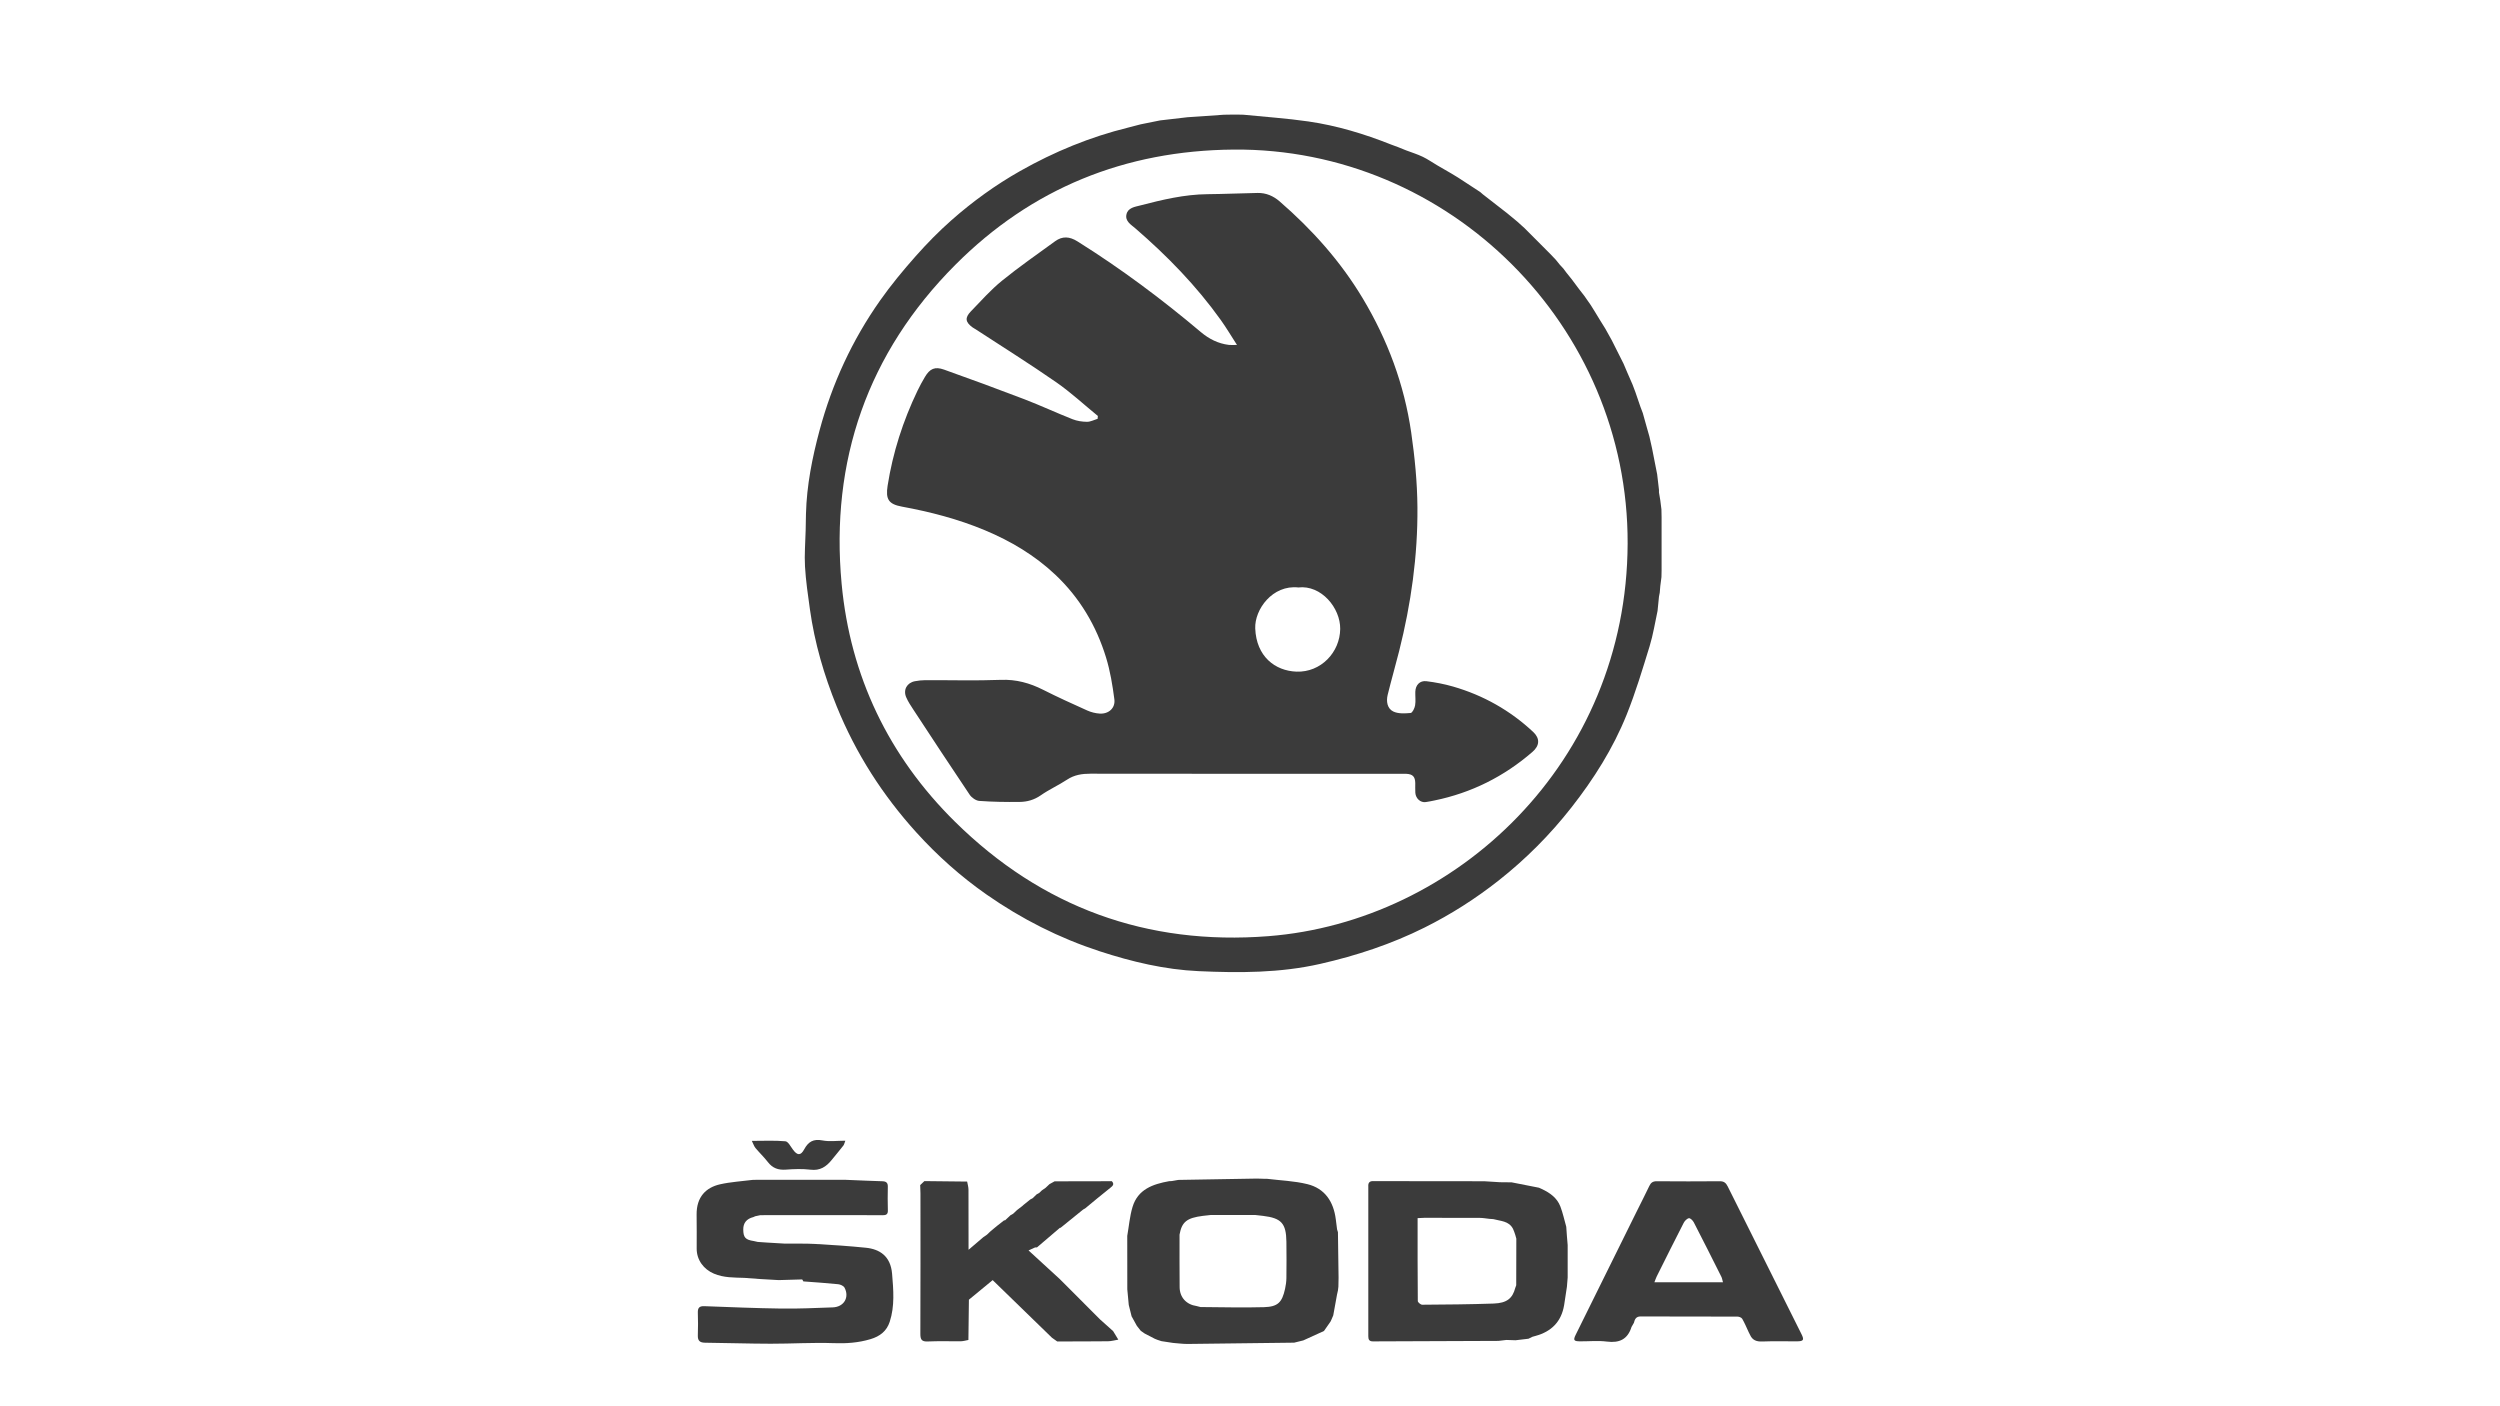
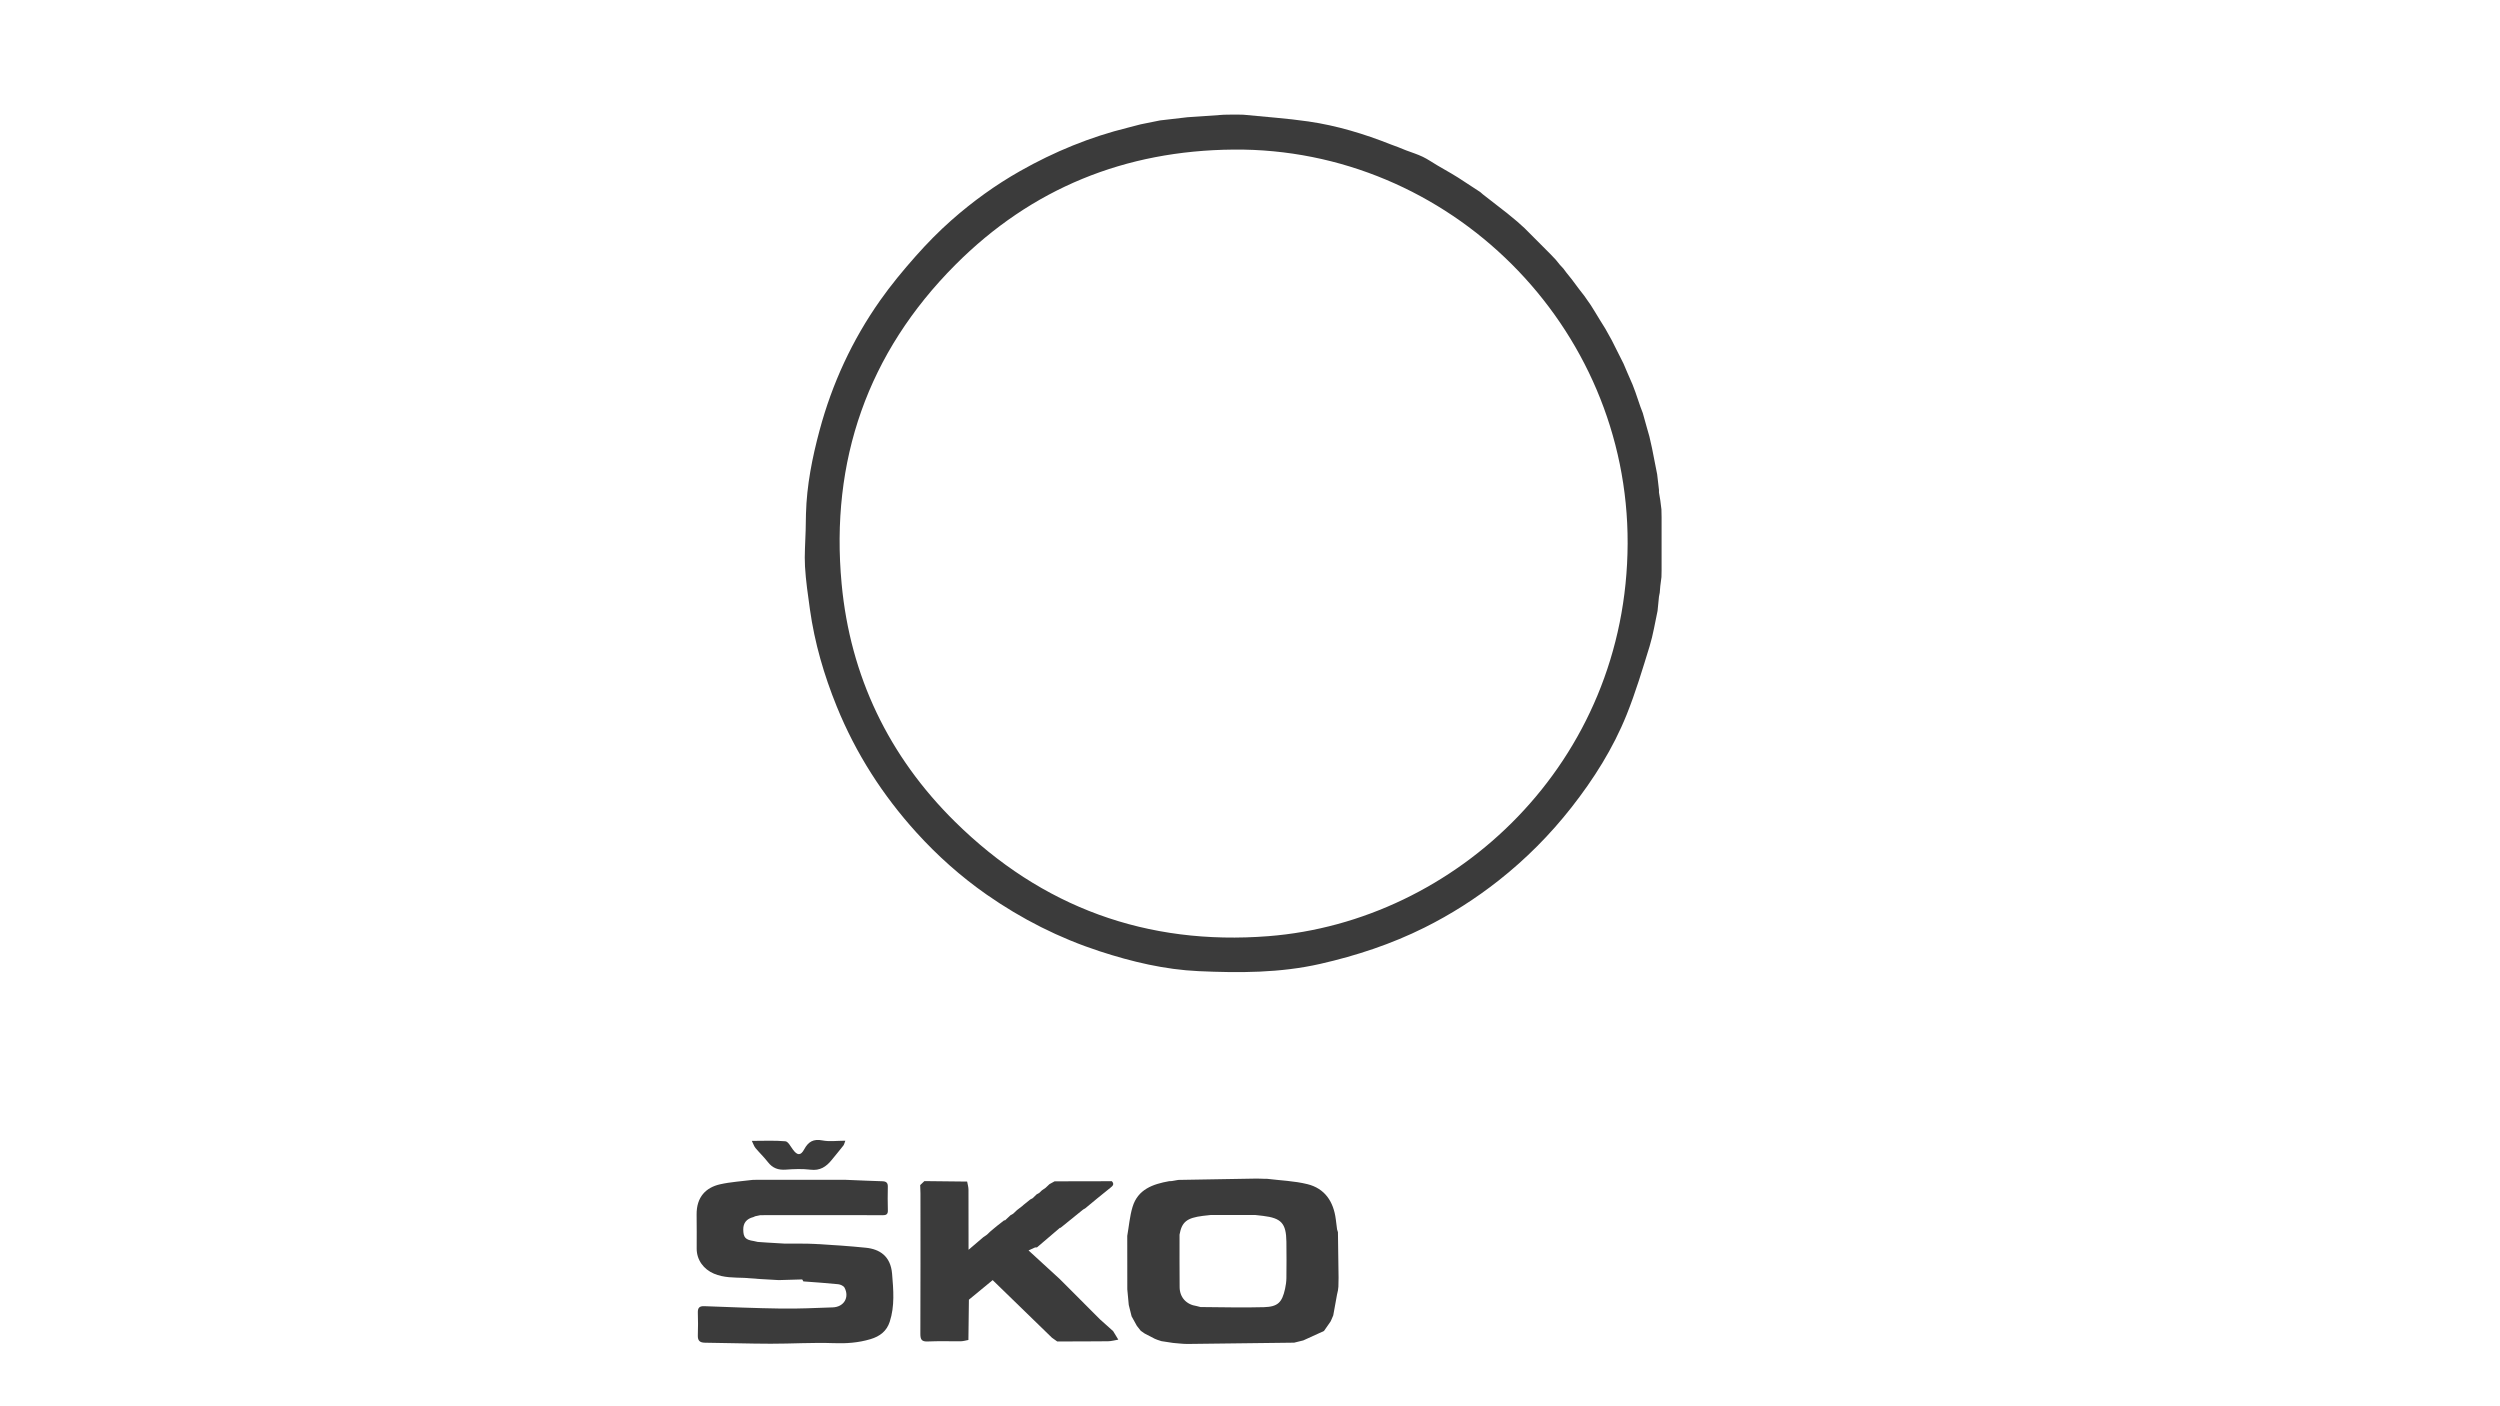
<svg xmlns="http://www.w3.org/2000/svg" id="Layer_2" data-name="Layer 2" viewBox="0 0 1920 1080">
  <defs>
    <style>
   .style-class {
    fill: #3b3b3b;
   }
  </style>
  </defs>
  <g id="Layer_1-2" data-name="Layer 1" transform="translate(535, 88)" class="style-class">
    <g>
      <path d="m621.9,75.27c2.85,2.36,5.7,4.71,8.55,7.07,1.82,1.64,3.63,3.29,5.45,4.93,6.66,6.68,13.31,13.35,19.97,20.03,1.31,1.38,2.61,2.75,3.92,4.13,1.03,1.28,2.06,2.56,3.1,3.83.94,1.02,1.88,2.03,2.82,3.05.73.98,1.46,1.97,2.19,2.95,1.34,1.67,2.67,3.34,4.01,5,2,2.67,4,5.33,5.99,8,1.29,1.67,2.59,3.33,3.88,5,1.64,2.35,3.28,4.69,4.92,7.04,1.03,1.65,2.05,3.3,3.08,4.95,1.41,2.31,2.81,4.62,4.22,6.93,1.26,2.02,2.52,4.05,3.78,6.07,1.67,2.99,3.34,5.99,5.01,8.98,3.03,6.02,6.05,12.05,9.08,18.07.9,2.12,1.8,4.25,2.7,6.37,1.42,3.24,2.83,6.48,4.24,9.73.73,1.93,1.45,3.85,2.18,5.78,1.26,3.69,2.53,7.38,3.79,11.07.63,1.68,1.26,3.35,1.9,5.03,1.02,3.66,2.05,7.33,3.07,10.99.66,2.33,1.33,4.66,1.99,6.99.67,2.99,1.34,5.99,2.02,8.98,1.31,6.68,2.63,13.36,3.94,20.04.47,3.97.93,7.94,1.39,11.91,0,.67,0,1.33,0,2,.33,2,.67,4,1.01,6,.29,2.33.59,4.67.88,7,.04,2,.08,4,.12,5.99,0,13.67,0,27.34,0,41-.03,1.67-.07,3.33-.1,5-.3,2.33-.6,4.67-.9,7-.13,1.63-.27,3.27-.4,4.9-.2,1.03-.4,2.07-.6,3.1-.37,3.67-.73,7.33-1.1,11-1.98,9.02-3.36,18.22-6.07,27.02-5.45,17.71-10.78,35.54-17.68,52.71-10.39,25.85-25.22,49.32-42.4,71.23-16.36,20.86-34.92,39.53-55.77,55.98-17.79,14.04-36.8,26.15-57.02,36.24-25.44,12.7-52.25,21.55-80.02,27.88-30.94,7.05-62.28,7.01-93.51,5.6-25.86-1.16-51.16-7.17-75.89-15.24-31.19-10.18-60.1-24.84-86.94-43.58-19.74-13.79-37.69-29.8-53.83-47.6-25.98-28.65-46.61-60.82-61.22-96.77-9.8-24.13-17.03-48.92-20.64-74.72-1.52-10.9-3.13-21.83-3.77-32.8-.53-9.2.29-18.48.5-27.72.1-4.23.14-8.47.24-12.71.56-21.87,4.81-43.2,10.45-64.2,9.65-35.92,25.07-69.33,46.5-99.74,8.34-11.84,17.63-23.07,27.24-33.92,8.67-9.79,17.88-19.2,27.69-27.84,16.21-14.28,33.7-26.94,52.56-37.62,26.21-14.85,53.81-26.21,83.08-33.41,3.19-.79,6.36-1.65,9.54-2.48,4.99-1.01,9.98-2.02,14.97-3.02.97-.11,1.95-.22,2.92-.33,6-.7,12-1.39,18-2.09,9.33-.64,18.67-1.29,28-1.93,2-.03,3.99-.07,5.99-.1,1.67,0,3.34,0,5.02,0,1.33.03,2.66.06,3.99.09,16.64,1.68,33.36,2.77,49.89,5.17,21.87,3.17,42.98,9.56,63.53,17.73,1.84.73,3.72,1.38,5.58,2.07,1.96.79,3.93,1.58,5.89,2.38,4.28,1.62,8.68,2.97,12.8,4.94,3.89,1.86,7.45,4.38,11.18,6.57,3.66,2.15,7.36,4.26,11.03,6.39,1.67,1.02,3.34,2.03,5.01,3.05,2.01,1.31,4.03,2.62,6.04,3.94,3.64,2.38,7.29,4.76,10.93,7.14.69.6,1.38,1.2,2.07,1.8,6,4.67,12.01,9.34,18.01,14.01Zm-209.7-48.39c-83.1.71-154.95,29.73-213.55,88.55-67.33,67.58-96.09,150.45-87.28,244.94,6.61,70.82,36.11,132.42,87.02,182.67,66.7,65.85,147.51,95.22,240.71,87.94,143.72-11.21,275.33-133.11,275.92-301.55.58-167.35-137.16-304.01-302.83-302.56Z" />
      <path d="m437.95,817.31c10.39,1.29,21.01,1.62,31.1,4.11,13.5,3.32,20.13,13.48,21.84,26.99.33,2.6.66,5.19.99,7.79.22.71.44,1.41.66,2.12.16,11.63.32,23.25.48,34.88-.04,2.33-.09,4.67-.13,7-.12.96-.24,1.92-.35,2.87-.23,1.04-.46,2.07-.7,3.11-.97,5.34-1.93,10.68-2.9,16.02-.41.97-.82,1.94-1.24,2.91-.29.62-.58,1.24-.86,1.86-1.68,2.41-3.35,4.82-5.03,7.22-5.29,2.41-10.58,4.83-15.88,7.24-2.34.58-4.68,1.15-7.02,1.73-27.23.35-54.45.73-81.68.99-3.77.04-7.54-.51-11.32-.79-2.97-.46-5.95-.91-8.92-1.36-.99-.33-1.99-.65-2.99-.98-.7-.28-1.39-.55-2.09-.83-2.61-1.35-5.22-2.71-7.83-4.06-1-.7-2-1.4-3-2.1,0,0,0-.01,0-.01-1.03-1.31-2.05-2.61-3.08-3.92,0,0,.04,0,.04,0-1.33-2.39-2.65-4.78-3.97-7.17-.73-2.92-1.45-5.83-2.18-8.75-.37-4-.74-8-1.12-12-.01-13.67-.03-27.33-.04-41,1.3-7.41,1.9-15.04,4.05-22.2,4.09-13.64,15.67-17.59,28.14-19.84.67-.03,1.33-.06,2-.09,1.67-.29,3.33-.59,5-.88,19.84-.34,39.69-.7,59.53-1.02,2.15-.04,4.3.11,6.46.16.68,0,1.35,0,2.03,0Zm-9,27.8c-11.35,0-22.69,0-34.04,0-2.02.22-4.04.44-6.06.67-12.37,1.56-16.21,4.64-17.96,14.42,0,.66,0,1.33,0,1.99.01,12.8-.06,25.6.07,38.39.08,7.83,5.19,13.34,13,14.46,1.02.26,2.03.51,3.05.77,16.27.08,32.55.58,48.81.09,10.64-.32,13.83-3.71,16.1-14.04.6-2.72,1.01-5.54,1.04-8.31.12-9.3.11-18.6,0-27.91-.19-14.13-3.88-18.15-17.94-19.85-2.02-.23-4.04-.45-6.06-.68Z" />
      <path d="m62.94,895.11c-4.67-.27-9.33-.53-14-.8-4.07-.3-8.14-.6-12.21-.9-7.93-.3-15.83,0-23.47-3.26-7.88-3.35-13.23-10.52-13.21-19.21.02-8.66.07-17.33-.05-25.99-.19-13.82,7.31-20.97,17.96-23.39,8.16-1.86,16.63-2.31,24.96-3.39,1.33-.03,2.67-.07,4-.1,22.33,0,44.67,0,67,.01,1.33.06,2.67.11,4,.17,8.24.33,16.48.73,24.72.95,2.88.08,4.26,1.1,4.21,4.11-.1,6.12-.18,12.24.03,18.36.1,3.09-1.54,3.61-3.94,3.63-6.34-.03-12.68-.05-19.02-.08-25,.01-49.99.02-74.99.03-1.35.29-2.7.57-4.05.86-.45.21-.88.5-1.35.62q-7.76,1.97-7.7,9.55c.05,6.12,1.68,7.9,8.12,8.85,1,.22,2,.45,3.01.67,2.31.16,4.62.32,6.94.48,4.68.28,9.36.55,14.04.83,7.66.06,15.34-.18,22.98.24,13.03.72,26.07,1.59,39.06,2.91,10.5,1.07,19.01,6.31,20.15,19.99,1.03,12.41,2.12,24.81-1.82,36.89-2.31,7.08-7.43,11.13-14.73,13.32-9.32,2.79-18.54,3.44-28.26,3.08-16.11-.59-32.27.47-48.41.44-16.8-.03-33.61-.6-50.41-.78-4.01-.04-5.72-1.53-5.56-5.66.22-5.82.19-11.66,0-17.49-.11-3.66,1.24-5.05,4.96-4.91,19.75.73,39.49,1.57,59.25,1.84,13.13.18,26.28-.45,39.41-.91,8.55-.3,12.99-7.66,9.05-15.13-.74-1.4-3.17-2.49-4.93-2.67-8.88-.91-17.8-1.47-26.7-2.15-.34-.53-.69-1.53-1.03-1.52-6,.1-12,.32-18,.52Z" />
-       <path d="m667.89,854.18c.17,2.33.33,4.66.49,6.99.19,2.34.39,4.67.59,7.01,0,8.33,0,16.67,0,25-.19,2.34-.38,4.67-.57,7.01-.71,4.72-1.36,9.45-2.15,14.16-2.12,12.67-9.72,20.29-21.92,23.62-.8.22-1.6.45-2.4.67-1.02.5-2.04,1.01-3.07,1.51-3.31.39-6.61.78-9.92,1.17-2.34-.08-4.68-.15-7.02-.23-2.03.24-4.07.48-6.1.72-32.12.11-64.23.18-96.35.38-3.11.02-3.59-1.62-3.61-4.01,0-38.33,0-76.67,0-115-.23-2.94,1.15-4.28,4.07-4.07,28.33.03,56.66.06,84.99.09,4,.25,8.01.5,12.01.75,3,.03,6,.06,9,.09,7,1.38,14,2.75,21,4.13.67.3,1.34.6,2,.91,6.29,2.92,11.86,6.81,14.43,13.49,1.93,5.04,3.05,10.4,4.53,15.61Zm-39.21,6.07c-.55-1.5-.96-3.09-1.69-4.5-3.18-6.16-9.59-5.92-15.09-7.46-1-.07-2-.14-2.99-.21-2.47-.26-4.94-.73-7.41-.74-14.15-.08-28.31-.07-42.46-.06-1.62,0-3.23.15-5.32.25,0,21.53-.05,42.6.15,63.68,0,.99,2.21,2.82,3.37,2.82,18.29-.13,36.59-.26,54.88-.9,10.13-.35,14.5-3.96,16.6-11.99.25-.68.49-1.37.74-2.05.03-11.94.05-23.87.08-35.81-.28-1.01-.57-2.01-.85-3.02Z" />
-       <path d="m717.98,931.18c-2.96,9.44-9.32,12.4-18.95,11.15-6.72-.87-13.64-.13-20.47-.18-4.9-.03-5.48-.86-3.41-5.07,15.58-31.55,31.19-63.08,46.8-94.61,3.24-6.55,6.6-13.05,9.73-19.65,1.21-2.56,2.77-3.65,5.7-3.62,16.16.13,32.32.14,48.48,0,3.21-.03,4.71,1.34,6.04,4.01,12.87,25.91,25.84,51.78,38.78,77.65,5.95,11.9,11.91,23.78,17.83,35.7,2.26,4.55,1.65,5.55-3.47,5.59-8.83.06-17.67-.24-26.48.12-4.5.18-7.69-.92-9.53-5.12-.34-.67-.68-1.34-1.02-2.01-1.62-3.44-3.06-6.99-4.96-10.27-.57-.98-2.41-1.71-3.67-1.71-24.8-.1-49.6-.04-74.4-.12-3.56-.01-4.46,2.21-5.15,4.92-.62,1.07-1.24,2.15-1.86,3.22Zm70.26-34.42c-.5-1.75-.67-3.06-1.22-4.17-7-13.97-14.01-27.94-21.18-41.82-.73-1.42-2.69-3.37-3.75-3.18-1.52.27-3.22,2.03-4.01,3.57-7,13.63-13.83,27.35-20.68,41.06-.64,1.27-1.06,2.65-1.81,4.54h52.65Z" />
      <path d="m278.88,894.3c10.32,10.34,20.65,20.68,30.97,31.02,3.34,2.99,6.68,5.99,10.03,8.98,1.33,2.18,2.66,4.36,3.99,6.54-2.65.44-5.29,1.22-7.95,1.25-13,.16-26,.12-38.99.15-1.35-.96-2.7-1.92-4.05-2.89-14.97-14.55-29.94-29.09-45.51-44.22-5.83,4.81-12.04,9.93-18.25,15.04-.13,10.31-.25,20.62-.38,30.92-1.92.35-3.84.97-5.77,1-8.47.11-16.96-.24-25.41.16-4.81.23-5.74-1.58-5.72-5.96.15-35.89.09-71.77.08-107.66,0-2.16-.14-4.31-.21-6.47,1.08-1.02,2.15-2.04,3.22-3.07,10.95.12,21.9.24,32.84.36.36,2.07,1.02,4.15,1.03,6.22.09,14.89.05,29.79.05,46.17,4.39-3.75,7.82-6.68,11.25-9.61.97-.67,1.95-1.35,2.92-2.02.69-.66,1.39-1.32,2.08-1.98.3-.28.61-.56.91-.84,1.67-1.39,3.34-2.77,5-4.15,0,0-.01.04-.01.04,1.71-1.34,3.42-2.69,5.13-4.03.27.03.53,0,.8-.06,1.4-1.31,2.8-2.63,4.2-3.94.63-.34,1.26-.69,1.89-1.03.7-.66,1.4-1.31,2.1-1.97.3-.29.59-.57.89-.86,1.37-1.05,2.73-2.1,4.1-3.15.3-.28.61-.55.91-.83,1.71-1.39,3.42-2.77,5.13-4.15.64-.34,1.27-.68,1.91-1.02,1.03-.99,2.06-1.99,3.09-2.98.63-.34,1.27-.68,1.9-1.03.69-.66,1.38-1.32,2.07-1.98.97-.67,1.94-1.35,2.91-2.02.7-.66,1.4-1.32,2.09-1.98.3-.28.6-.56.9-.84,1.3-.72,2.61-1.43,3.91-2.15,14.66-.03,29.33-.06,43.99-.09,2.03,2.27.81,3.51-1.19,5.08-6.53,5.13-12.88,10.49-19.29,15.77-.54.31-1.08.61-1.61.92-5.8,4.7-11.59,9.39-17.39,14.08,0,0-.26-.11-.26-.11,0,0-.25.13-.25.13-5.84,4.99-11.69,9.97-17.53,14.96-.49.01-.98.02-1.47.04-1.47.67-2.94,1.35-5.01,2.29,9.25,8.48,16.61,15.22,23.96,21.97Z" />
      <path d="m42.41,788.2c9.29,0,17.58-.43,25.77.3,2.09.19,4.02,3.96,5.72,6.3,3.38,4.66,6,4.94,8.71-.09,3.19-5.91,7.09-8.2,14.03-6.86,5.41,1.05,11.19.21,17.59.21-.71,1.8-.9,2.92-1.51,3.71-2.95,3.77-6.02,7.43-9.04,11.15-4.17,5.13-8.91,8.31-16.18,7.41-6.23-.77-12.66-.53-18.95-.05-5.81.44-10.21-1.12-13.81-5.79-2.93-3.8-6.46-7.13-9.54-10.82-1.07-1.28-1.57-3.02-2.79-5.46Z" />
-       <path d="m308.17,231.47c-10.66-8.71-20.82-18.15-32.09-25.97-20.21-14.03-41.09-27.09-61.69-40.55-.84-.55-1.75-.98-2.55-1.57-5.47-4.02-5.95-7.35-1.18-12.28,7.77-8.02,15.23-16.48,23.85-23.49,13.14-10.68,27.11-20.34,40.81-30.33,5.62-4.09,11.13-3.68,17.11.07,33.36,20.88,64.8,44.36,94.86,69.71,6.24,5.26,13.28,8.81,21.45,9.82,1.57.19,3.19.03,6.26.03-4.55-7.04-8.22-13.27-12.41-19.12-18.79-26.29-41.17-49.26-65.57-70.35-3.3-2.86-8.06-5.49-6.91-10.74,1.13-5.19,6.32-5.8,10.64-6.92,16.9-4.39,33.83-8.46,51.46-8.64,12.9-.13,25.8-.71,38.7-.95,6.44-.12,12.05,2.32,16.86,6.49,24.95,21.63,46.72,45.95,63.77,74.38,19.15,31.94,31.93,66.25,37.26,103.04,2.75,18.99,4.64,38.27,4.79,57.44.29,37.33-4.9,74.15-14.02,110.38-2.84,11.27-6.07,22.45-8.84,33.74-1.22,4.97-.35,10.49,4.27,12.75,3.8,1.85,8.93,1.56,13.37,1.16,1.36-.12,3.06-3.65,3.43-5.82.57-3.4.05-6.98.16-10.47.16-5.17,3.45-8.74,8.54-8.11,6.89.85,13.79,2.18,20.45,4.1,23.24,6.71,43.82,18.32,61.52,34.85,5.36,5.01,5.02,10.52-.55,15.34-21.83,18.92-46.83,31.44-75.14,37.27-2.27.47-4.55.95-6.85,1.27-3.96.55-7.63-2.69-7.96-7.11-.18-2.49,0-5-.05-7.5-.1-4.95-1.97-6.86-6.94-7.1-1.33-.06-2.67-.01-4-.01-79.5,0-158.99.04-238.49-.08-6.52-.01-12.39.89-17.98,4.57-6.52,4.3-13.76,7.53-20.15,12-5.08,3.55-10.53,5.06-16.35,5.12-10.31.11-20.65-.04-30.92-.79-2.61-.19-5.86-2.5-7.4-4.78-14.59-21.66-28.9-43.51-43.24-65.34-2-3.05-4.06-6.14-5.49-9.47-2.48-5.75.61-11.22,6.74-12.34,2.6-.48,5.27-.79,7.91-.8,19.33-.07,38.69.5,57.99-.24,11.79-.45,22.21,2.42,32.5,7.62,11.14,5.63,22.52,10.8,33.91,15.91,2.96,1.33,6.34,2.18,9.58,2.38,6.81.42,12.12-4.22,11.24-10.95-1.4-10.82-3.2-21.74-6.39-32.14-7.49-24.43-20.25-45.93-38.97-63.58-15.81-14.91-34.19-25.84-54.17-34.18-20.5-8.56-41.86-14.09-63.67-18.11-10.23-1.89-12.57-5.66-10.94-16.08,4-25.5,11.83-49.76,22.98-72.99,1.73-3.6,3.65-7.11,5.69-10.54,3.77-6.35,7.62-8.12,14.69-5.6,20.66,7.37,41.26,14.92,61.74,22.78,12.41,4.77,24.49,10.4,36.86,15.29,3.47,1.37,7.42,1.98,11.16,2.01,2.72.02,5.45-1.49,8.17-2.32.06-.72.11-1.43.17-2.15Zm153.95,131.7c-19.82-2.17-33.67,16.87-33.1,31.49.84,21.44,15.16,32.56,31.69,33.16,18.7.68,33.37-14.83,33.57-32.79.18-16.16-14.61-33.93-32.17-31.86Z" />
    </g>
  </g>
</svg>